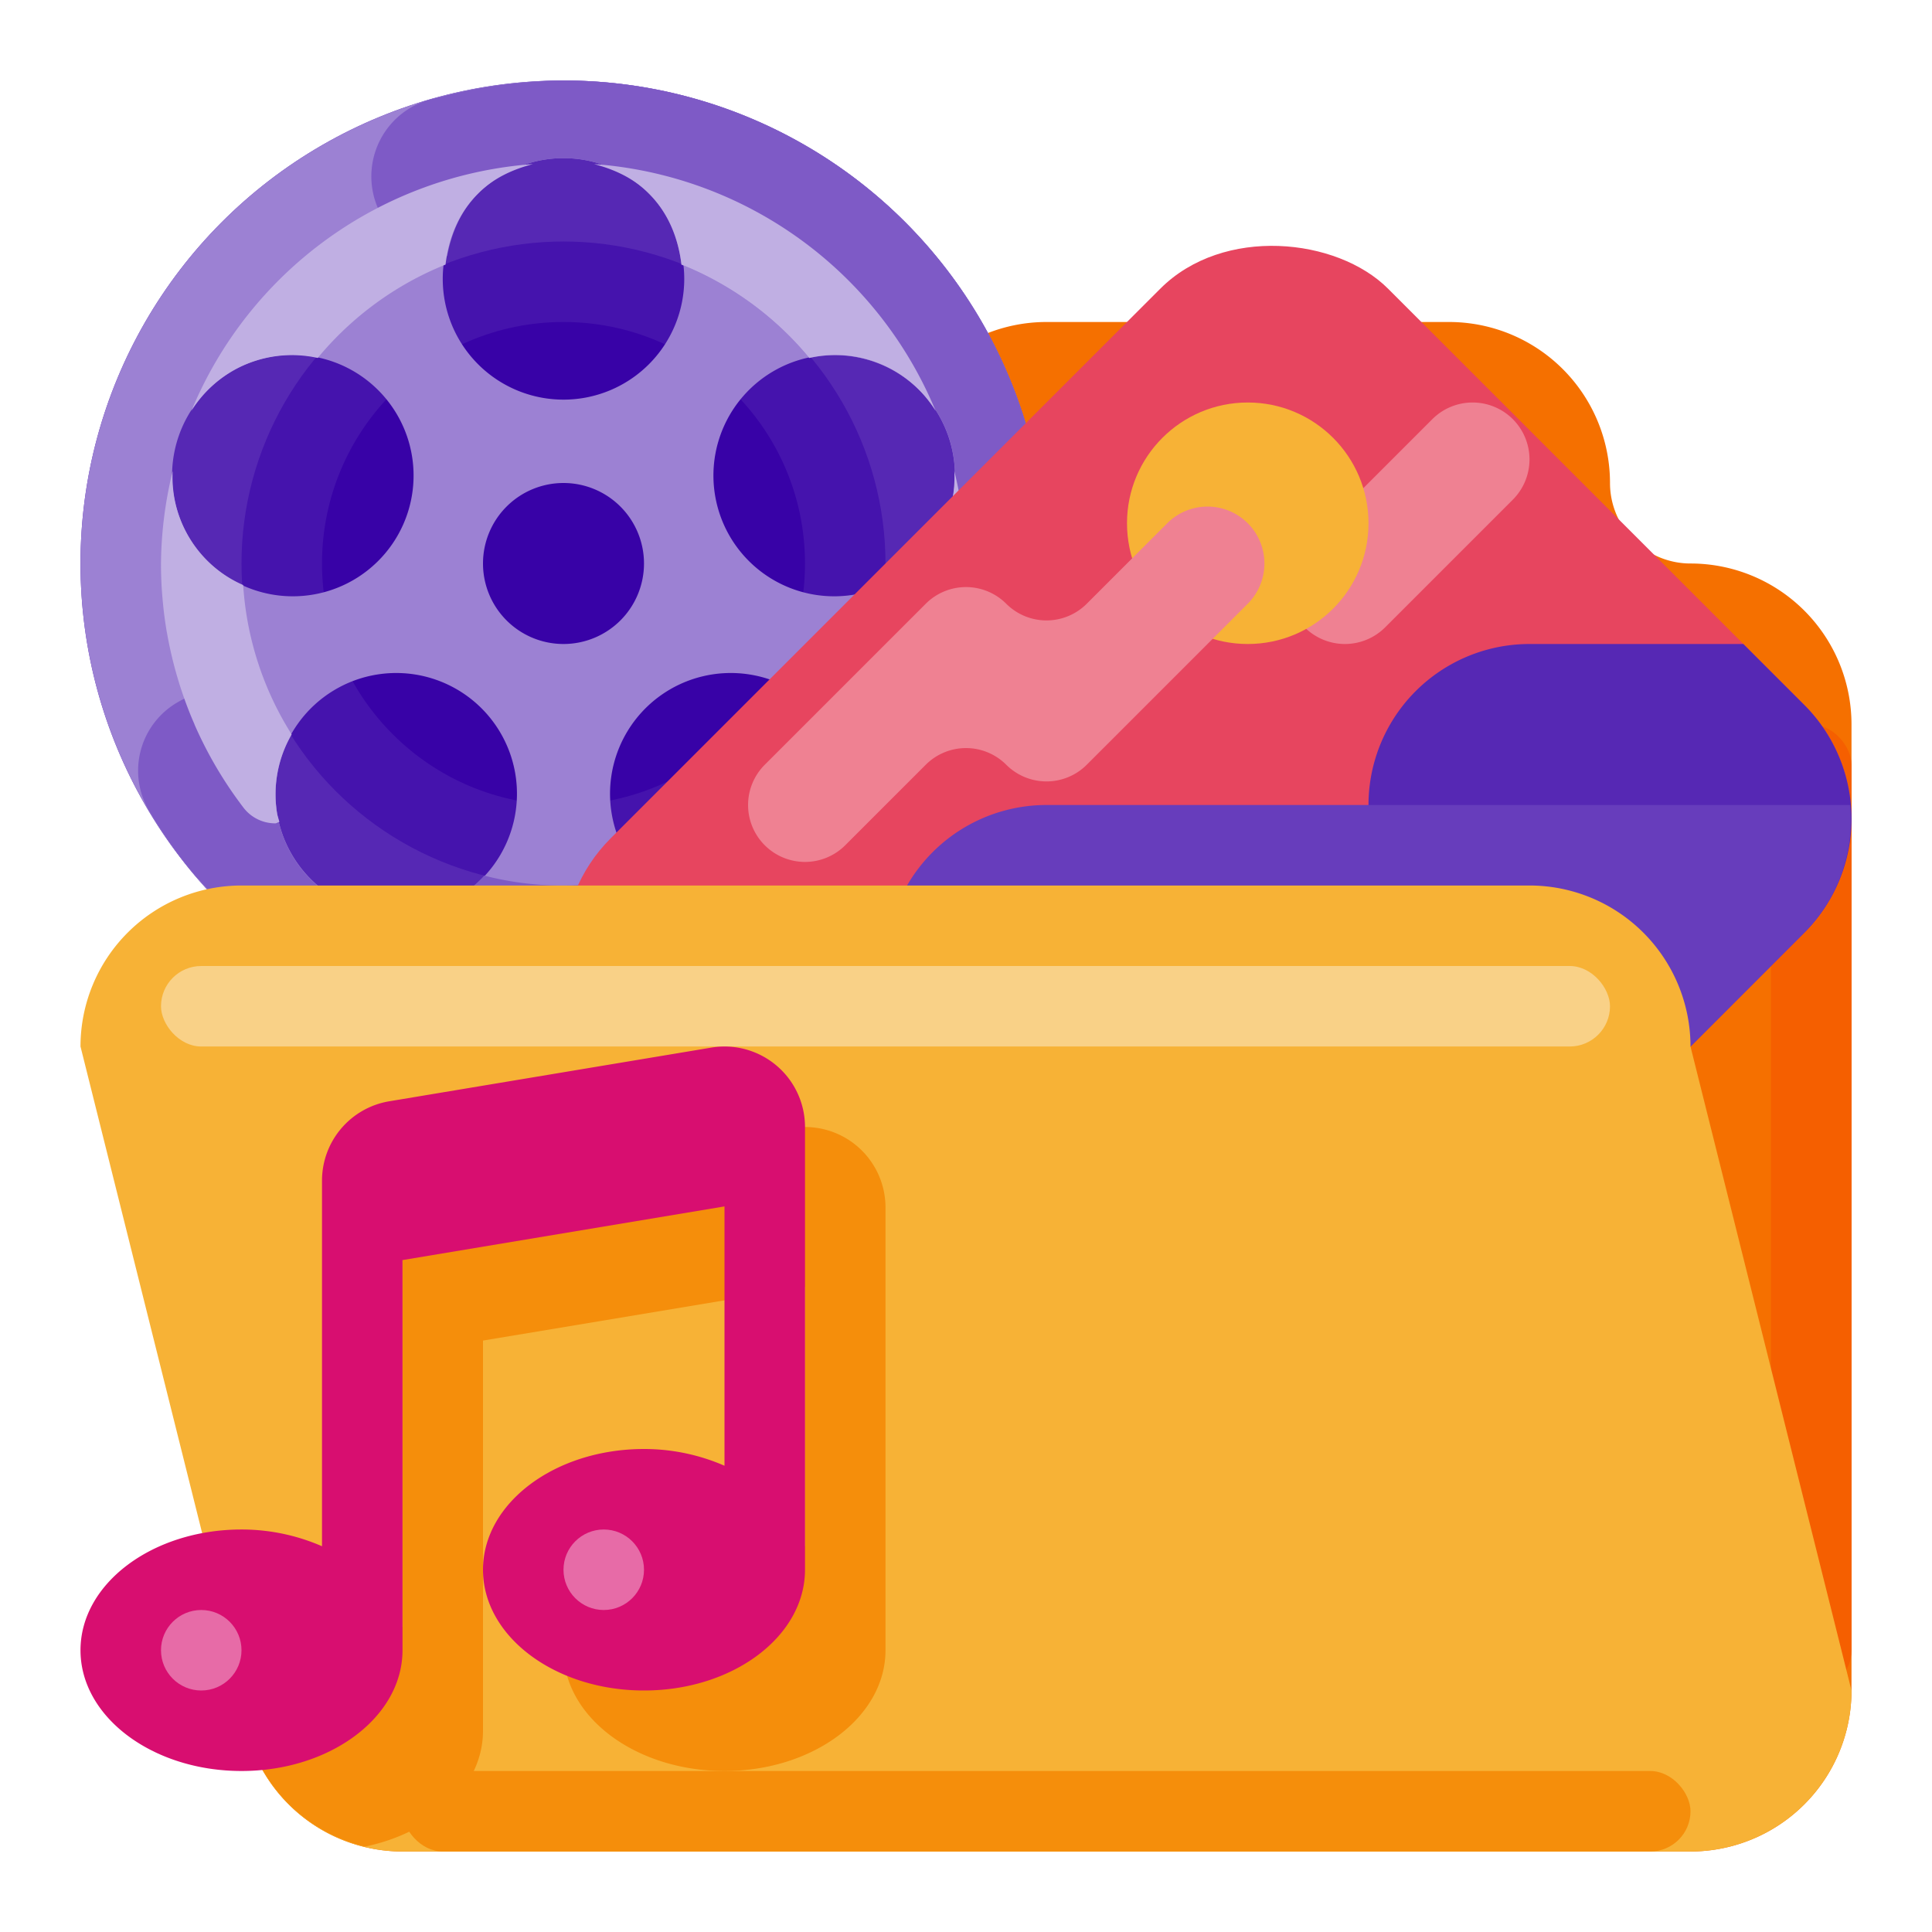
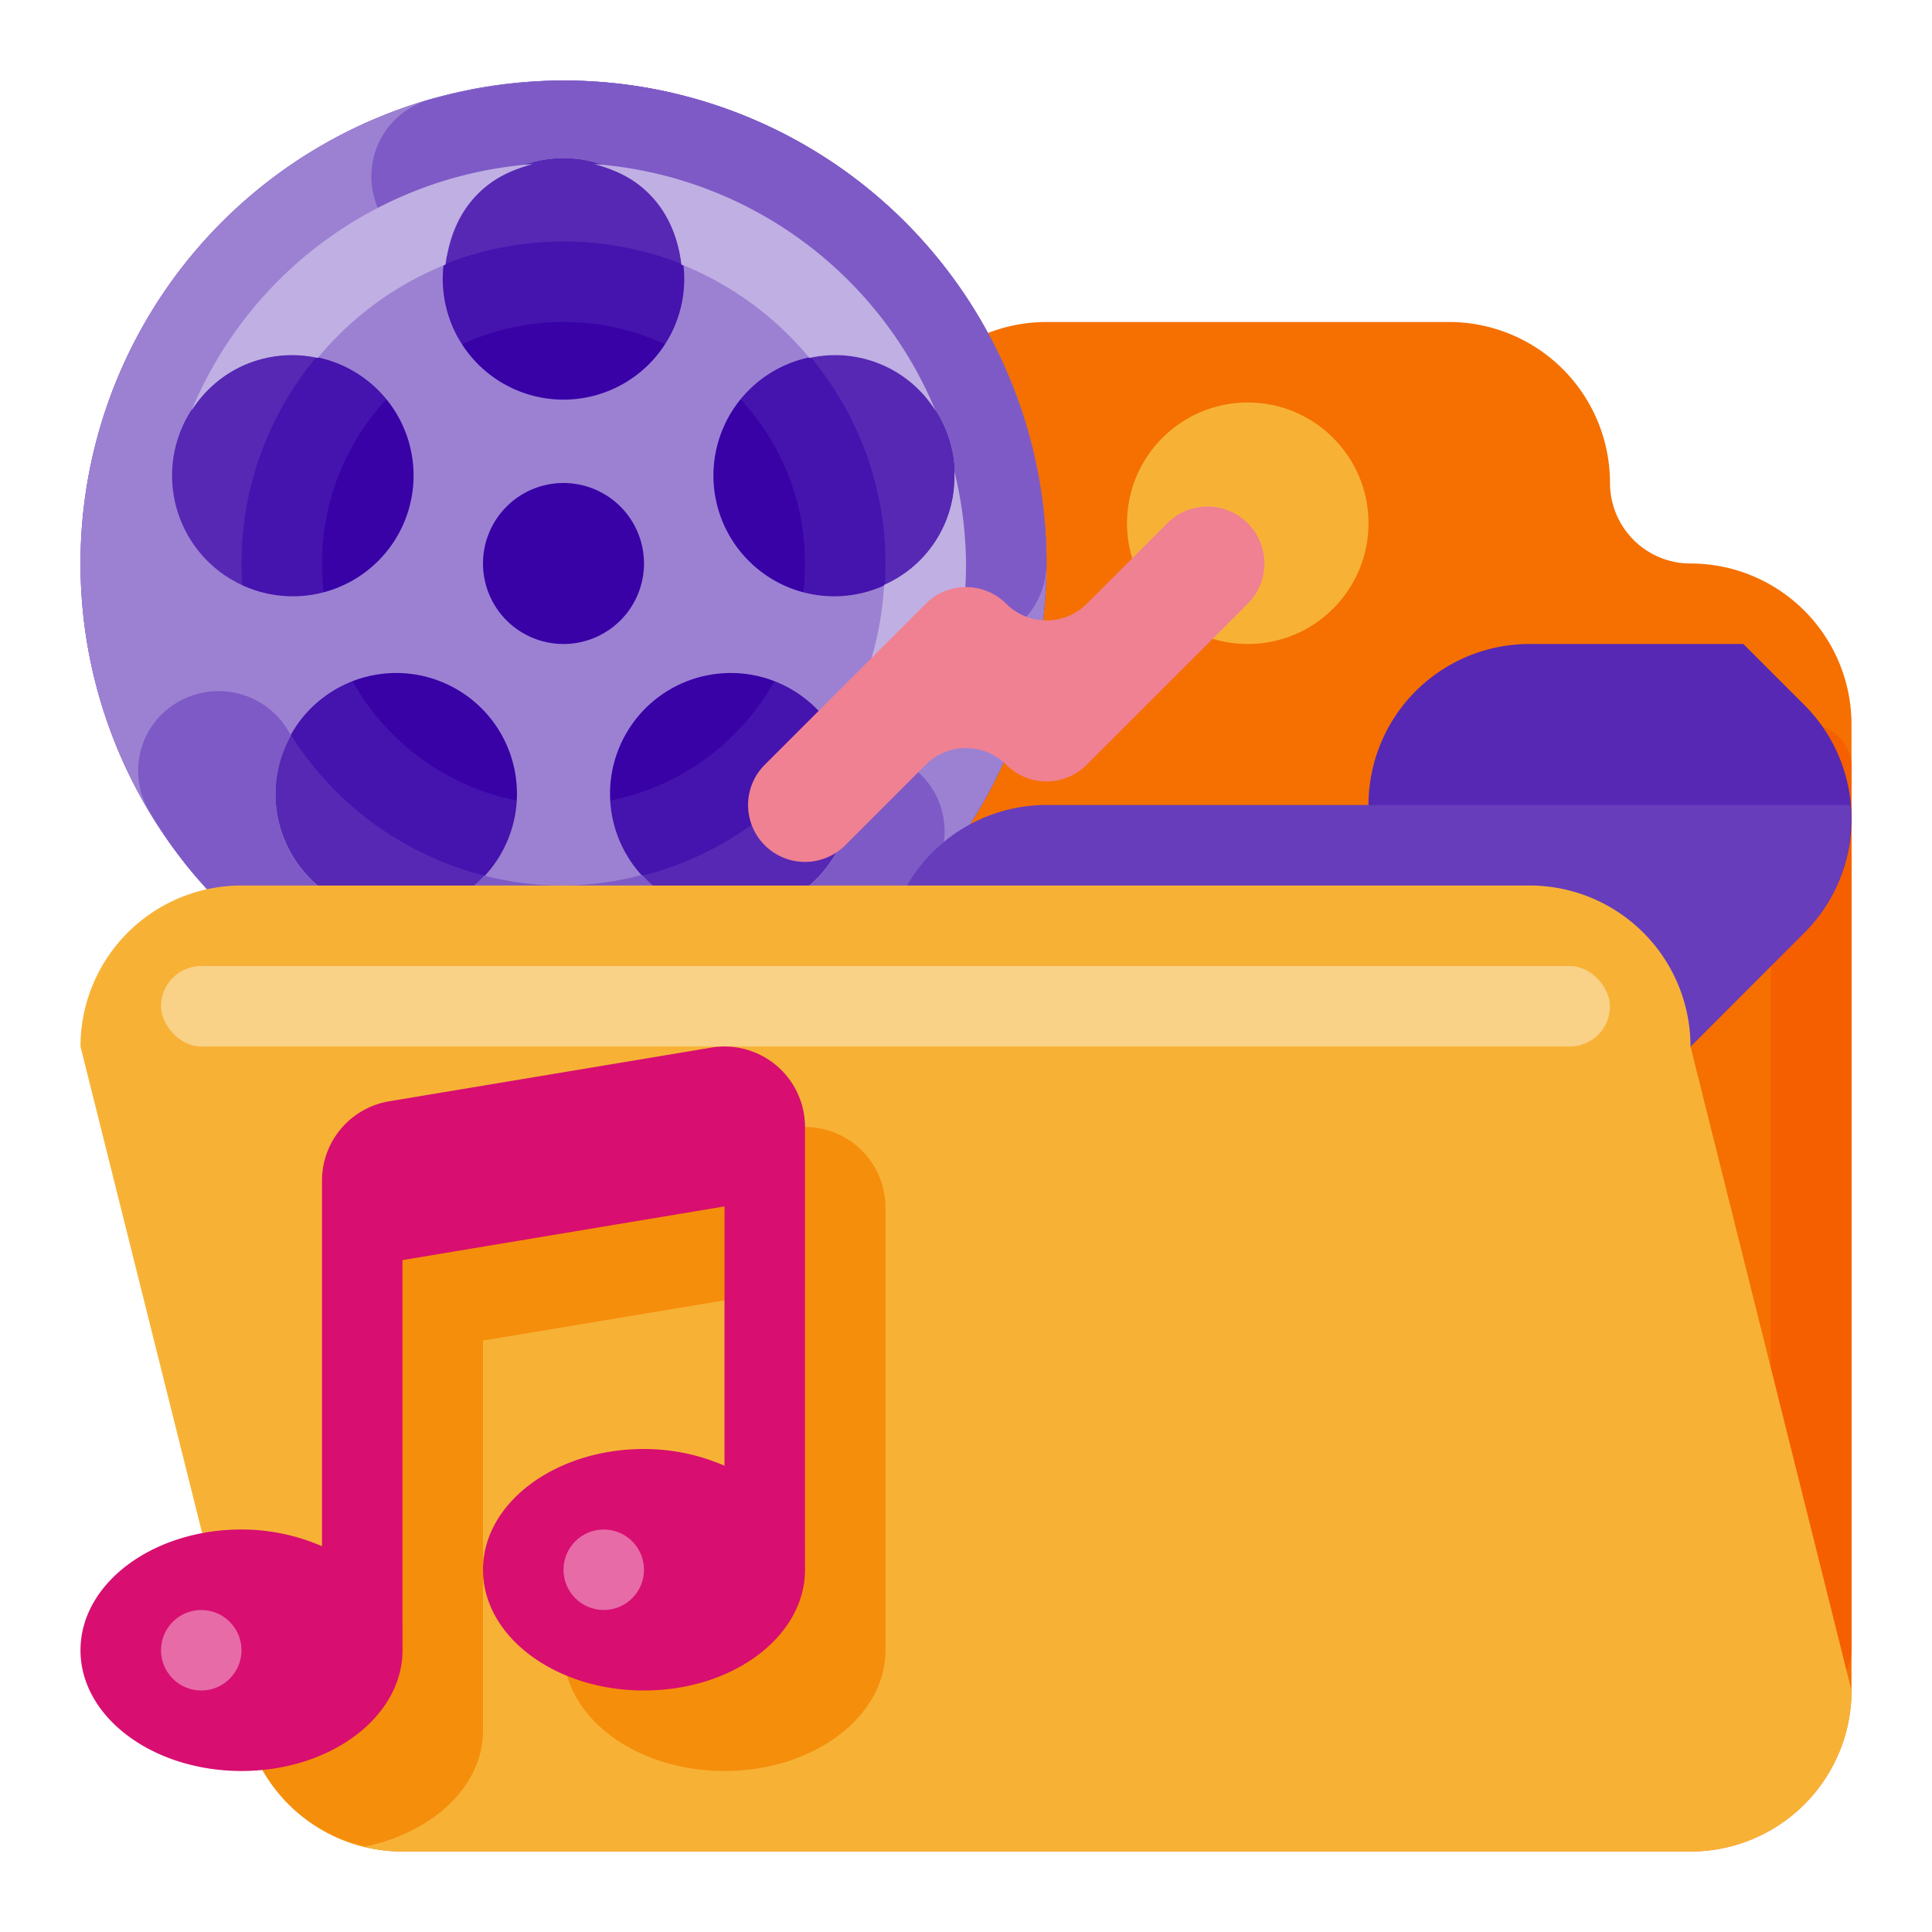
<svg xmlns="http://www.w3.org/2000/svg" viewBox="0 0 512 512">
  <defs>
    <style>
      .cls-1 {
        fill: #f57000;
      }

      .cls-2 {
        fill: #f55f00;
      }

      .cls-3 {
        fill: #5628b4;
      }

      .cls-4 {
        fill: #4513ad;
      }

      .cls-5 {
        fill: #3802a7;
      }

      .cls-6 {
        fill: #9c81d3;
      }

      .cls-7 {
        fill: #7e5ac6;
      }

      .cls-8 {
        fill: #c0afe3;
      }

      .cls-9 {
        fill: #e7455f;
      }

      .cls-10 {
        fill: #ef8192;
      }

      .cls-11 {
        fill: #673dbc;
      }

      .cls-12 {
        fill: #f7b236;
      }

      .cls-13 {
        fill: #f9d187;
      }

      .cls-14 {
        fill: #f58e0b;
      }

      .cls-15 {
        fill: #d80e70;
      }

      .cls-16 {
        fill: #e76ba7;
      }
    </style>
  </defs>
  <title>Creative_512px</title>
  <g id="Portfolio_Folder" data-name="Portfolio Folder">
    <g>
      <path class="cls-1" d="M448,149.333h-0a21.333,21.333,0,0,1-21.333-21.333V128A42.667,42.667,0,0,0,384,85.333H277.333A42.667,42.667,0,0,0,234.667,128v0a21.333,21.333,0,0,1-21.333,21.333H106.667A42.667,42.667,0,0,0,64,192V448a42.667,42.667,0,0,0,42.667,42.667H448A42.667,42.667,0,0,0,490.667,448V192A42.667,42.667,0,0,0,448,149.333Z" />
      <rect class="cls-2" x="469.333" y="192" width="21.333" height="256" rx="10.667" ry="10.667" />
      <g>
        <circle class="cls-3" cx="149.333" cy="149.333" r="128" />
        <circle class="cls-4" cx="149.333" cy="149.333" r="85.333" />
        <circle class="cls-5" cx="149.333" cy="149.333" r="64" />
        <path class="cls-6" d="M149.333,21.333a128,128,0,1,0,128,128A128,128,0,0,0,149.333,21.333Zm-22.628,29.948a32,32,0,1,1,0,45.254A31.999,31.999,0,0,1,126.706,51.281ZM49.089,140.553A32,32,0,1,1,92.128,154.538,32,32,0,0,1,49.089,140.553Zm60.917,101.405a31.999,31.999,0,1,1,26.6-36.612A32,32,0,0,1,110.005,241.958ZM128,149.333a21.333,21.333,0,1,1,21.333,21.333A21.333,21.333,0,0,1,128,149.333Zm97.273,66.026a32,32,0,1,1-26.6-36.612A32,32,0,0,1,225.273,215.359Zm-18.734-60.822a32,32,0,1,1,43.039-13.984A32,32,0,0,1,206.539,154.538Z" />
        <g>
          <path class="cls-7" d="M117.906,25.382c-1.581.4-3.176.759-4.733,1.217a21.136,21.136,0,0,0,5.337,41.263c1.174-6.042,3.516-11.901,8.195-16.581a31.999,31.999,0,0,1,45.255,0c5.264,5.264,7.806,11.977,8.635,18.837A85.215,85.215,0,0,1,214.465,94.862a31.869,31.869,0,0,1,21.225,59.54A21.03,21.03,0,0,0,256,170.667a21.333,21.333,0,0,0,21.333-21.333,128,128,0,0,0-128-128c-3.616,0-7.171.247-10.711.542A127.601,127.601,0,0,0,117.906,25.382Z" />
          <path class="cls-7" d="M193.552,269.326c1.388-.512,2.805-.967,4.171-1.526a127.32,127.32,0,0,0,12.611-5.909l.009-.004.005-.004.008-.004q5.432-2.951,10.536-6.402l.013-.008c1.435-.97,2.76-2.079,4.154-3.105a128.543,128.543,0,0,0,17.22-15.199c1.042-1.102,2.056-2.228,3.059-3.366A20.909,20.909,0,0,0,223.831,200.099a31.651,31.651,0,0,1,1.443,15.26,31.833,31.833,0,0,1-55.115,16.495,81.794,81.794,0,0,1-41.819.19,31.837,31.837,0,0,1-51.186-37.181c-.03-.047-.066-.087-.096-.134-.077-.121-.154-.24-.23-.358-.061-.103-.122-.204-.184-.306l-.409-.668a21.452,21.452,0,0,0-29.378-7.164A20.91,20.91,0,0,0,39.197,214.319c.859,1.452,1.711,2.905,2.624,4.319a128.537,128.537,0,0,0,9.609,13.07c.609.724,1.283,1.389,1.909,2.1a129.02,129.02,0,0,0,9.904,10.049c.927.845,1.831,1.712,2.783,2.53a128.426,128.426,0,0,0,12.924,9.803c.816.539,1.684,1.004,2.512,1.525a127.672,127.672,0,0,0,12.409,6.841c1.88.906,3.71,1.901,5.639,2.716l.004.003a126.962,126.962,0,0,0,24.014,7.454l.017.004a129.243,129.243,0,0,0,51.57.001l.012-.003h.004c3.116-.637,6.146-1.5,9.173-2.359C187.443,271.483,190.516,270.444,193.552,269.326Z" />
        </g>
        <g>
-           <path class="cls-8" d="M63.406,212.525c.089.133.181.264.276.393q.367.494.741.986l.034.043c.033.043.064.085.096.126a10.583,10.583,0,0,0,8.393,4.121c.382,0,.714-.329,1.095-.371-.201-.829-.513-1.605-.648-2.464a31.695,31.695,0,0,1,3.902-20.737,84.162,84.162,0,0,1-12.852-39.582,31.172,31.172,0,0,1-18.68-30.204,106.126,106.126,0,0,0-3.098,24.497v.288c0,.036.001.073.001.108v.171c0,.039.001.079.001.118v.124a.202.202,0,0,1,.001.027v.137c.001.036.001.073.001.108v.027c.001.039.001.078.001.117l.001.025c0,.04,0,.077.001.117v.007c0,.042.001.081.001.121v.027c.001.04.001.079.003.12v.017c0,.038.001.073.001.109v.023c.001.039.001.079.003.117v.03c.001.035.001.07.003.105v.017c.001.038.001.078.003.116v.034c.001.039.003.077.003.116l.001.016c0,.036.001.073.001.108l.001.027c0,.039.001.081.003.118v.021c.001.038.003.074.003.112l.001.016c0,.04.001.079.003.118a.202.202,0,0,0,.001.029c0,.039.001.081.003.118v.013l.004.111v.027l.004.116a.221.221,0,0,0,.001.029c.001.034.001.068.003.102l.001.022.004.116v.03l.004.12v.001c.001.04.003.079.005.118v.031c.001.038.004.077.005.116v.021l.004.105.001.023.004.116a.231.231,0,0,1,.001.03l.004.105.001.021c.001.036.003.076.005.112a.262.262,0,0,0,.001.031l.004.115a.149.149,0,0,1,.001.023c.001.034.003.068.005.103v.025c.003.039.004.077.005.116a.229.229,0,0,1,.001.03c.003.035.004.07.005.105l.001.016c.001.039.004.079.005.117l.001.03c.001.039.004.078.005.116l.001.021c.001.034.004.069.005.103l.001.027c.003.039.004.077.007.116a.175.175,0,0,0,.001.026c.001.035.004.07.005.105l.001.02c.001.038.004.077.007.115a.272.272,0,0,0,.001.033c.001.038.004.076.007.113l.001.022c.001.034.003.068.005.102l.001.029c.003.036.005.077.007.113l.003.031c.001.031.003.062.005.094l.001.03c.003.036.004.072.007.108l.003.04c.003.034.004.068.007.102l.001.031c.003.031.004.064.007.095a.345.345,0,0,0,.003.035c.001.038.004.074.007.112a.202.202,0,0,1,.001.029c.003.031.005.061.007.094a.234.234,0,0,0,.003.031c.003.038.004.073.007.109a.369.369,0,0,1,.003.039c.003.031.005.062.007.095l.003.036c.003.031.004.061.007.094.001.01.003.029.003.039l.008.105.003.04c.003.027.004.052.005.081l.004.04c.003.035.004.069.007.104l.004.042c.001.029.004.061.007.091l.003.034.008.098c0,.014.001.026.003.04l.008.108a.274.274,0,0,1,.003.033c.003.027.005.057.007.086l.004.04.008.103.004.043c.001.027.004.052.005.078.001.018.004.035.005.052.003.031.004.06.007.09l.004.043c.003.035.005.07.009.105a.317.317,0,0,0,.003.035c.003.027.004.056.007.083l.004.04c.003.034.005.07.009.103.001.014.003.03.003.043l.008.082.003.034c.004.035.007.07.009.105l.004.042c.003.035.007.068.009.103l.004.036c.001.026.004.055.007.081l.004.046c.004.035.007.069.01.103l.003.039.008.081.004.038c.004.036.007.069.01.105l.003.039c.004.033.007.064.009.096l.005.043.008.083.004.044c.004.035.007.066.01.102l.004.04.008.078.004.042c.003.034.007.066.01.1l.004.044c.003.031.007.064.009.095l.004.033c.004.033.007.062.01.094,0,.01.003.03.004.04.003.035.007.07.01.104l.004.039c.003.026.005.052.009.079l.004.04c.004.035.007.068.01.102l.005.044c.003.027.007.056.009.085.001.017.003.029.005.047.003.029.005.055.009.085.001.017.004.031.005.049.004.031.008.065.01.098.003.013.004.031.005.046l.008.069.005.047.012.1.005.044c.003.026.005.051.009.077.001.018.004.036.005.053.004.029.007.056.01.083.001.017.004.034.005.052.004.029.007.056.01.086.003.017.005.038.007.056l.008.066c.003.014.005.036.007.051l.012.095c.001.017.004.034.005.051l.008.064c.003.025.007.051.009.076.003.023.005.046.009.069l.007.053c.003.023.005.049.009.073l.008.069.009.066c.001.017.004.033.005.051.004.031.009.064.013.095.001.018.004.03.005.048.004.025.007.048.009.073.003.013.004.031.007.046l.012.092c.003.017.004.034.007.052.004.025.007.052.01.077l.008.062c.003.022.007.044.009.066.003.018.005.038.007.055.005.031.009.061.013.094l.007.048c.003.022.005.044.009.066.001.018.004.036.007.053l.012.09.008.052c.003.022.007.046.009.068.003.023.007.052.01.077l.008.06.008.056.012.082c.003.021.007.043.009.064l.008.059.008.056c.004.029.008.059.013.087.001.017.005.043.008.06l.008.055.012.085c.003.02.007.039.009.059l.008.059c.004.025.007.047.01.072.004.023.008.049.01.073.004.02.005.035.009.055.003.025.005.04.009.065l.012.082.009.059.008.052c.004.03.009.059.013.09.003.018.007.038.009.057l.008.057c.004.02.007.042.009.06.005.029.009.057.013.085.004.02.007.038.009.056l.008.056c.005.03.009.059.014.089.003.021.007.039.009.06l.008.051c.005.031.009.057.014.087l.008.057c.004.021.007.04.01.061l.008.051.016.095.008.049c.003.021.007.042.009.062.004.021.007.042.01.064l.014.087.005.035c.007.038.013.076.018.113.003.012.005.026.007.038.004.021.008.046.01.066l.008.042c.005.034.01.069.017.103l.008.048c.003.021.007.04.01.061.003.02.007.039.009.057l.016.091.007.043c.007.034.012.069.018.103l.007.044c.004.023.008.042.012.065.003.013.005.027.007.04.007.035.013.072.018.105l.008.044c.004.023.007.042.012.065a.224.224,0,0,0,.005.031l.02.116.008.042.017.096c.003.017.005.034.009.051l.01.065.008.043c.007.034.012.064.018.099.003.016.005.033.009.049.003.021.007.042.01.062a.379.379,0,0,1,.007.038c.008.038.014.077.021.115.003.009.004.022.007.033.013.074.026.143.039.219a.308.308,0,0,1,.007.034c.008.038.014.077.021.113l.008.038c.003.021.008.047.012.068a.312.312,0,0,1,.007.034c.007.038.014.078.022.116l.005.031c.01.052.018.096.027.147l.001.004.013.065.008.042c.007.038.013.07.02.108l.008.039.013.068a.22.22,0,0,1,.005.029c.008.04.016.078.023.12l.007.034c.005.025.009.043.013.066l.007.03c.007.038.016.082.023.12.001.012.004.023.007.036.008.038.016.077.022.113l.008.035.013.068.007.031c.008.04.016.077.023.118a.265.265,0,0,0,.007.031c.004.025.009.046.013.07l.005.02.025.128.008.035c.008.036.016.076.023.113l.007.036c.005.021.009.046.014.065l.007.036c.008.036.017.077.023.115l.008.033c.004.023.009.044.013.068l.007.029c.008.04.017.081.025.121l.008.033c.008.04.017.081.025.121l.007.027c.005.023.009.047.014.07l.007.027c.008.04.017.086.026.126l.005.023.016.072a.193.193,0,0,0,.005.023c.008.04.018.085.026.125l.008.031c.008.04.016.077.025.118l.008.031.014.068.007.031.027.122.005.026.016.069a.225.225,0,0,0,.007.029c.008.04.017.079.026.12l.008.033c.016.074.031.145.048.219l.007.027c.009.04.018.083.027.124l.007.025.016.07.007.026c.009.04.018.083.027.124a.291.291,0,0,1,.007.029c.017.074.034.145.051.219l.007.029c.01.043.021.087.03.13l.004.017c.007.023.012.049.017.073l.005.02c.01.047.02.086.031.133l.005.022c.017.074.035.148.052.221l.007.025c.017.074.035.15.053.223a.121.121,0,0,0,.005.021l.031.13.005.022c.018.073.036.15.055.224l.004.02c.018.074.038.151.056.224l.005.022c.012.047.021.087.033.133l.005.017c.018.077.036.146.055.223l.007.025c.018.073.036.145.055.217l.008.031c.01.039.021.082.031.122l.007.023c.005.022.012.048.018.072l.005.018.031.122.009.036c.018.07.036.142.055.211a.305.305,0,0,0,.009.033l.031.121.007.025.018.069.007.026c.01.039.021.081.031.12l.009.031c.018.073.036.141.056.214.004.012.005.02.009.03.01.04.021.083.033.122a.158.158,0,0,0,.007.023c.005.023.012.046.018.069l.008.031c.01.039.021.074.031.115l.008.03c.02.073.039.142.059.215l.008.029c.012.04.025.087.035.126l.005.02.02.07.007.023c.01.04.023.086.035.125l.007.025.02.072c.014.049.026.094.04.143a.262.262,0,0,0,.009.03c.018.07.04.145.06.215l.008.029c.012.039.022.077.034.117l.008.026c.007.023.013.049.02.072l.001.005.04.141.008.025c.021.072.042.146.062.219l.007.021c.013.046.023.083.038.13l.005.018c.008.026.013.047.021.073l.003.009c.013.042.027.09.039.133a.284.284,0,0,1,.009.031c.022.072.042.138.062.211l.009.031c.013.043.025.081.036.122l.005.018.022.073.004.012c.013.043.026.09.039.132l.008.026c.022.073.043.143.065.216l.008.025c.012.039.026.087.039.126l.005.02.021.069.008.023c.012.039.025.081.036.12a.263.263,0,0,1,.009.03l.065.211.009.03c.012.036.025.079.036.115a.243.243,0,0,0,.009.029c.007.023.013.044.021.066a.283.283,0,0,0,.009.031c.012.039.023.073.035.112l.01.031c.007.023.014.046.021.068l.001.007c.014.042.03.092.043.134a.337.337,0,0,1,.01.034c.013.042.029.087.042.13l.003.009c.008.023.016.047.022.07l.008.023c.013.039.027.085.04.124l.007.023c.023.07.047.143.07.215l.007.023.07.215.008.021c.013.043.026.083.04.126l.007.021c.023.072.048.147.073.217l.005.018c.023.07.048.146.072.217l.008.021c.014.042.027.081.04.124l.009.023c.007.023.014.047.022.069l.007.017c.013.042.027.083.042.126l.009.026.022.066.004.01c.016.046.03.087.044.132a.293.293,0,0,1,.01.031c.013.038.027.078.04.117a.164.164,0,0,1,.008.023l.025.069.005.018c.014.039.029.082.042.121a.295.295,0,0,1,.01.031l.022.064.012.031c.012.036.025.073.036.108l.013.036c.013.035.025.072.038.107l.01.033c.008.02.016.044.022.064l.012.034c.013.035.026.07.038.105a.368.368,0,0,1,.012.035l.022.061.012.034c.013.036.026.072.038.107.005.013.008.023.013.036.012.031.025.069.035.1l.014.039.022.061a.346.346,0,0,0,.014.039c.01.033.022.064.034.096.005.014.009.027.014.04l.021.06c.007.014.013.033.018.048l.033.09c.004.014.009.027.014.042l.03.082.02.056c.009.022.014.036.022.059.004.013.009.026.014.039l.034.094c.005.014.012.031.017.047.008.02.012.033.02.052.008.023.017.047.025.07.009.022.016.042.025.064l.02.055c.007.018.012.031.018.051l.031.082c.007.02.013.036.02.055.007.016.012.031.017.046l.033.089c.007.016.012.031.018.047.007.018.013.036.021.055l.02.055c.009.025.022.057.031.082l.016.044c.008.02.016.04.023.059.009.027.018.052.029.079.008.018.014.035.021.055.007.016.012.031.018.047l.029.077c.008.02.016.04.022.059l.02.049.022.06c.009.025.02.052.03.077.007.017.012.034.018.049.007.017.014.036.02.052.012.03.022.056.033.085.008.018.012.031.02.051.007.016.013.034.02.051.009.022.018.046.026.068l.025.064.021.052c.008.02.016.042.023.061.009.022.017.046.026.068.008.018.016.039.022.057.007.016.013.034.02.051.01.027.023.057.034.086l.017.043c.008.02.016.039.023.06l.017.043c.012.031.023.06.035.091l.016.039c.009.023.02.048.029.073.008.018.014.035.022.055.008.021.018.046.026.066.007.016.012.03.018.047l.033.081.021.052c.008.018.014.036.022.055l.018.046.035.087c.007.016.01.029.017.044l.027.068.021.052c.009.023.02.047.029.072.007.016.013.03.018.046.012.029.025.059.036.087.005.013.01.027.016.039.008.021.017.043.025.062l.018.044c.012.03.023.059.036.089.004.012.01.027.016.04.01.023.018.044.029.068l.021.053c.01.023.021.049.03.073l.018.043.035.086c.005.012.01.026.016.039.009.022.02.046.029.069l.016.038c.013.03.026.061.038.091l.016.038c.01.025.021.049.031.076l.013.029c.012.031.026.062.039.094l.016.036c.012.03.025.06.036.09l.014.034c.01.023.02.047.03.07l.017.042c.013.031.026.06.039.091l.014.033.033.081a.212.212,0,0,1,.012.025c.013.033.027.065.04.096l.014.034.039.09.012.027.035.085.013.031c.014.033.027.062.042.096a.261.261,0,0,0,.013.027c.012.027.022.053.034.081a.278.278,0,0,0,.013.029c.013.033.026.062.04.094l.014.035.039.089.009.021.039.092.013.029c.014.034.029.065.043.099L51.543,192c.012.029.025.057.038.086l.01.026c.014.033.029.064.043.098l.013.03c.013.029.026.057.039.087l.008.018c.014.033.027.062.043.096l.013.03c.014.033.029.065.043.096l.012.027.035.081a.26.26,0,0,1,.013.027c.014.033.029.065.043.096l.013.03c.013.03.026.059.04.089l.007.014c.014.034.03.068.044.1l.013.027c.014.034.03.069.046.102l.005.012c.014.031.029.064.043.096l.01.021c.016.035.03.066.046.1l.01.026c.014.029.026.056.039.085l.009.021.046.099.013.029c.016.033.03.066.046.099l.007.013c.013.031.029.062.042.094a.199.199,0,0,1,.012.023c.014.033.03.066.046.098l.012.027c.013.029.027.059.04.087l.008.017c.016.033.031.066.047.099l.012.027.047.102.005.009c.014.031.029.062.044.095a.212.212,0,0,0,.012.025c.016.034.031.068.047.1l.008.018c.014.031.03.061.043.092l.009.017c.016.034.031.068.048.102l.009.022c.017.035.034.069.049.104.017.035.034.072.051.107l.009.018c.017.035.033.069.049.104l.007.014.047.098.005.012c.017.035.034.069.051.104l.009.02c.034.072.068.143.103.214l.007.014c.035.072.07.145.105.217l.005.012c.018.036.034.07.052.107l.007.013c.017.035.035.072.052.108.018.036.036.073.053.109l.007.012.052.108.004.008c.017.033.034.068.049.1l.008.014c.017.035.034.069.051.104l.008.016c.035.07.072.145.107.215l.007.013L53.884,197l.004.008.055.109.004.009c.017.034.035.069.052.103l.004.008c.018.035.036.072.053.107l.008.013c.036.073.073.145.108.216l.007.01c.018.036.036.073.055.108l.004.008c.018.036.036.072.056.108v.001c.018.038.038.074.057.112l.003.007c.038.073.074.145.112.216l.007.014c.02.036.038.072.056.107l.003.005.056.108.001.004c.02.038.039.073.059.112l.001.003c.039.076.078.15.117.225l.001.001a106.837,106.837,0,0,0,8.305,13.365Q63.234,212.312,63.406,212.525Z" />
          <path class="cls-8" d="M247.957,108.909a106.343,106.343,0,0,0-90.535-65.427c5.294,1.395,10.389,3.65,14.539,7.799,5.264,5.264,7.806,11.977,8.635,18.837A85.215,85.215,0,0,1,214.465,94.862,31.258,31.258,0,0,1,247.957,108.909Z" />
          <path class="cls-8" d="M251.51,180.051c.01-.033.021-.066.03-.099l.005-.016c.039-.134.079-.268.118-.402l.012-.039c.009-.031.018-.062.027-.092.007-.023.014-.048.021-.072a.142.142,0,0,0,.007-.022c.061-.211.124-.427.185-.638.043-.154.082-.309.117-.462.053-.161.103-.324.15-.49a106.053,106.053,0,0,0,2.759-13.301l.001-.003c.047-.332.091-.659.135-.992l.001-.01c.009-.076.021-.161.031-.238v-.008c.004-.023.007-.049.01-.073l.003-.018c.009-.077.02-.154.029-.23l.001-.013c.004-.023.007-.046.009-.07a.128.128,0,0,0,.003-.022c.01-.077.02-.156.03-.233V162.5c.003-.025.007-.049.009-.073l.003-.021c.009-.079.018-.155.029-.234v-.007c.004-.023.007-.049.009-.073l.003-.02.027-.23.001-.013.008-.068.004-.031c.003-.021.004-.04.007-.061l.004-.034c.004-.035.009-.074.013-.109l.004-.036c.001-.017.005-.042.007-.059l.004-.036.008-.062.001-.02c.005-.042.01-.09.016-.132l.001-.023c.004-.023.005-.039.008-.064l.004-.038c.001-.017.004-.038.007-.055.001-.018.004-.038.005-.056.003-.025.007-.053.009-.078.001-.017.004-.034.005-.051.001-.018.004-.034.005-.052.001-.016.004-.031.005-.047.001-.017.004-.034.005-.052.003-.021.005-.04.007-.061l.008-.068c.001-.018.004-.038.005-.057.003-.017.004-.031.005-.049.001-.017.004-.034.005-.051l.005-.048c.003-.02.004-.039.007-.059l.008-.081.004-.046c.003-.017.004-.036.007-.053l.004-.047c.001-.017.004-.034.005-.052.003-.02.004-.039.007-.059.001-.025.004-.051.007-.076.003-.017.004-.034.005-.051s.004-.034.005-.051c.001-.018.003-.035.005-.052l.004-.046.008-.078.004-.049c.003-.021.005-.042.007-.064l.004-.047c.003-.017.004-.034.005-.051l.005-.051c.001-.023.004-.048.007-.072.001-.018.004-.038.005-.055.001-.021.004-.039.005-.06l.004-.051c.003-.017.004-.034.005-.051l.004-.048c.003-.023.005-.047.007-.07.001-.018.004-.039.005-.056.001-.021.004-.043.005-.062l.004-.047c.003-.018.004-.036.005-.055l.004-.047c.003-.023.004-.047.007-.07.001-.021.003-.04.005-.061l.004-.055c.003-.018.004-.034.005-.052l.004-.053.004-.044c.003-.027.005-.055.007-.082l.004-.042c.001-.023.004-.046.005-.069l.004-.043c.001-.02.003-.039.005-.057,0-.014.001-.033.003-.046l.008-.086a.321.321,0,0,1,.003-.034c.001-.023.004-.048.005-.073.001-.014.003-.026.003-.04.003-.022.004-.044.005-.065l.004-.038c.001-.029.004-.059.007-.087l.003-.036c.001-.023.004-.048.005-.072.001-.014.003-.027.003-.042.003-.021.004-.04.005-.061.001-.014.001-.029.003-.042.003-.026.004-.053.007-.079l.003-.048c.003-.021.004-.043.005-.065l.004-.044.004-.06c.001-.014.001-.029.003-.042.003-.027.004-.055.005-.082l.004-.043.004-.069.004-.044.004-.056c0-.014.001-.034.003-.048.001-.025.004-.051.005-.076.001-.014.003-.029.003-.043.003-.025.004-.049.005-.074l.003-.038.004-.069.003-.034c.003-.031.004-.064.007-.095l.001-.025c.001-.026.003-.052.005-.078,0-.014.001-.027.003-.042l.004-.061c0-.014.001-.027.003-.042.001-.03.003-.06.005-.09l.001-.027c.001-.026.003-.052.005-.078l.001-.04.004-.068.003-.034c.001-.034.004-.068.005-.102l.001-.003c.001-.033.003-.065.005-.098l.001-.034.004-.072.003-.033c.004-.068.007-.135.01-.203a.251.251,0,0,0,.001-.031l.004-.074.003-.033c.001-.033.003-.068.005-.1v-.009l.004-.092.003-.034c.001-.023.003-.048.003-.07l.003-.035.004-.1.001-.007.004-.095.001-.034.004-.074.001-.03c.003-.068.007-.135.009-.203l.001-.034c.001-.023.003-.047.003-.072a.292.292,0,0,0,.001-.034c.003-.034.004-.068.005-.102v-.003l.004-.099a.251.251,0,0,1,.001-.031c.001-.025.001-.051.003-.076l.001-.031.004-.102v-.004l.004-.098.001-.033c.001-.025.001-.049.003-.073l.001-.034.004-.099v-.013c.001-.03.001-.059.003-.089.001-.014.001-.026.001-.039.001-.022.001-.044.003-.066l.001-.038c.001-.031.001-.064.003-.095l.001-.017c0-.03.001-.059.003-.089a.342.342,0,0,1,.001-.036c0-.023.001-.044.001-.068a.367.367,0,0,0,.001-.038c.001-.033.003-.065.003-.098v-.012c.001-.03.003-.061.003-.091a.339.339,0,0,0,.001-.036c.001-.023.001-.047.003-.069v-.036c.001-.034.003-.066.003-.1v-.005c.001-.033.003-.064.003-.096a.295.295,0,0,0,.001-.034c0-.025.001-.048.001-.073a.295.295,0,0,0,.001-.034c0-.034.001-.068.003-.102v-.003c0-.033.001-.066.001-.098a.318.318,0,0,0,.001-.035c0-.025.001-.048.001-.073a.27.27,0,0,1,.001-.033c0-.034.001-.068.001-.103v-.001c.001-.033.001-.065.001-.098.001-.014.001-.025.001-.039,0-.022.001-.044.001-.066v-.038c.001-.034.001-.068.003-.102,0-.034,0-.068.001-.102v-.031c.001-.026.001-.052.001-.078v-.029c.001-.069.003-.138.003-.207l.001-.03v-.077a.251.251,0,0,1,.001-.031c0-.069.001-.137.001-.204v-.035c0-.025.001-.048.001-.073v-.137c.001-.034.001-.068.001-.1v-.142c.001-.068.001-.135.001-.203v-.242a106.126,106.126,0,0,0-3.098-24.497,31.17,31.17,0,0,1-18.613,30.174,85.08,85.08,0,0,1-2.667,17.013c-.044.16-.083.32-.12.48-.047.139-.092.28-.134.423l-.263.898a10.738,10.738,0,0,0,7.221,13.292,10.588,10.588,0,0,0,13.184-7.066Z" />
          <path class="cls-8" d="M63.073,97.513a31.692,31.692,0,0,1,21.129-2.651,85.216,85.216,0,0,1,33.868-24.743c.829-6.861,3.371-13.573,8.635-18.837,4.15-4.15,9.245-6.405,14.539-7.799a106.343,106.343,0,0,0-90.535,65.427A31.675,31.675,0,0,1,63.073,97.513Z" />
        </g>
      </g>
      <g>
-         <rect class="cls-9" x="174.327" y="113.987" width="291.346" height="241.359" rx="42.667" ry="42.667" transform="translate(-72.209 295.006) rotate(-45)" />
        <path class="cls-3" d="M362.667,362.667l115.503-115.504a42.666,42.666,0,0,0,0-60.34L462.013,170.667H405.333a42.666,42.666,0,0,0-42.667,42.667Z" />
-         <path class="cls-10" d="M400.915,111.085a15.085,15.085,0,0,0-21.333,0L345.751,144.915a15.084,15.084,0,0,0,0,21.332v.001a15.086,15.086,0,0,0,21.333,0l33.83-33.83a15.085,15.085,0,0,0,0-21.333Z" />
        <path class="cls-11" d="M490.316,213.334H277.333a42.666,42.666,0,0,0-42.667,42.667v99.345l37.491,37.491a42.666,42.666,0,0,0,60.34,0L478.169,247.163A42.381,42.381,0,0,0,490.316,213.334Z" />
        <circle class="cls-12" cx="330.667" cy="138.667" r="32" />
-         <path class="cls-10" d="M202.667,202.667,245.333,160a15.085,15.085,0,0,1,21.333,0l0,0A15.085,15.085,0,0,0,288,160l21.333-21.333a15.085,15.085,0,0,1,21.333,0l0,0a15.085,15.085,0,0,1,0,21.333L288,202.667a15.085,15.085,0,0,1-21.333,0l0,0a15.085,15.085,0,0,0-21.333,0L224,224a15.085,15.085,0,0,1-21.333,0l0,0A15.085,15.085,0,0,1,202.667,202.667Z" />
+         <path class="cls-10" d="M202.667,202.667,245.333,160a15.085,15.085,0,0,1,21.333,0l0,0A15.085,15.085,0,0,0,288,160l21.333-21.333a15.085,15.085,0,0,1,21.333,0l0,0a15.085,15.085,0,0,1,0,21.333L288,202.667a15.085,15.085,0,0,1-21.333,0a15.085,15.085,0,0,0-21.333,0L224,224a15.085,15.085,0,0,1-21.333,0l0,0A15.085,15.085,0,0,1,202.667,202.667Z" />
      </g>
      <path class="cls-12" d="M448,490.667H106.667A42.667,42.667,0,0,1,64,448L21.333,277.333A42.667,42.667,0,0,1,64,234.667H405.333A42.667,42.667,0,0,1,448,277.333L490.667,448A42.667,42.667,0,0,1,448,490.667Z" />
      <rect class="cls-13" x="42.667" y="256" width="384" height="21.333" rx="10.667" ry="10.667" />
-       <rect class="cls-14" x="106.667" y="469.333" width="341.333" height="21.333" rx="10.667" ry="10.667" />
      <g>
        <path class="cls-14" d="M128,458.667v-103.401l85.333-14.221v68.727A53.275,53.275,0,0,0,192,405.333c-23.564,0-42.667,14.327-42.667,32s19.103,32,42.667,32,42.667-14.327,42.667-32V320.005a21.333,21.333,0,0,0-24.841-21.043l-85.333,14.221a21.333,21.333,0,0,0-17.826,21.043v96.878a53.275,53.275,0,0,0-21.333-4.438,52.225,52.225,0,0,0-25.107,6.24L64,448a42.599,42.599,0,0,0,32.695,41.374C114.706,485.624,128,473.368,128,458.667Z" />
        <path class="cls-15" d="M103.159,291.851a21.333,21.333,0,0,0-17.826,21.043v96.877A53.275,53.275,0,0,0,64,405.333c-23.564,0-42.667,14.327-42.667,32s19.103,32,42.667,32,42.667-14.327,42.667-32V333.933L192,319.711v68.726A53.275,53.275,0,0,0,170.667,384C147.103,384,128,398.327,128,416s19.103,32,42.667,32,42.667-14.327,42.667-32V298.672a21.333,21.333,0,0,0-24.841-21.043Z" />
        <circle class="cls-16" cx="53.333" cy="437.333" r="10.667" />
        <circle class="cls-16" cx="160" cy="416" r="10.667" />
      </g>
    </g>
  </g>
</svg>